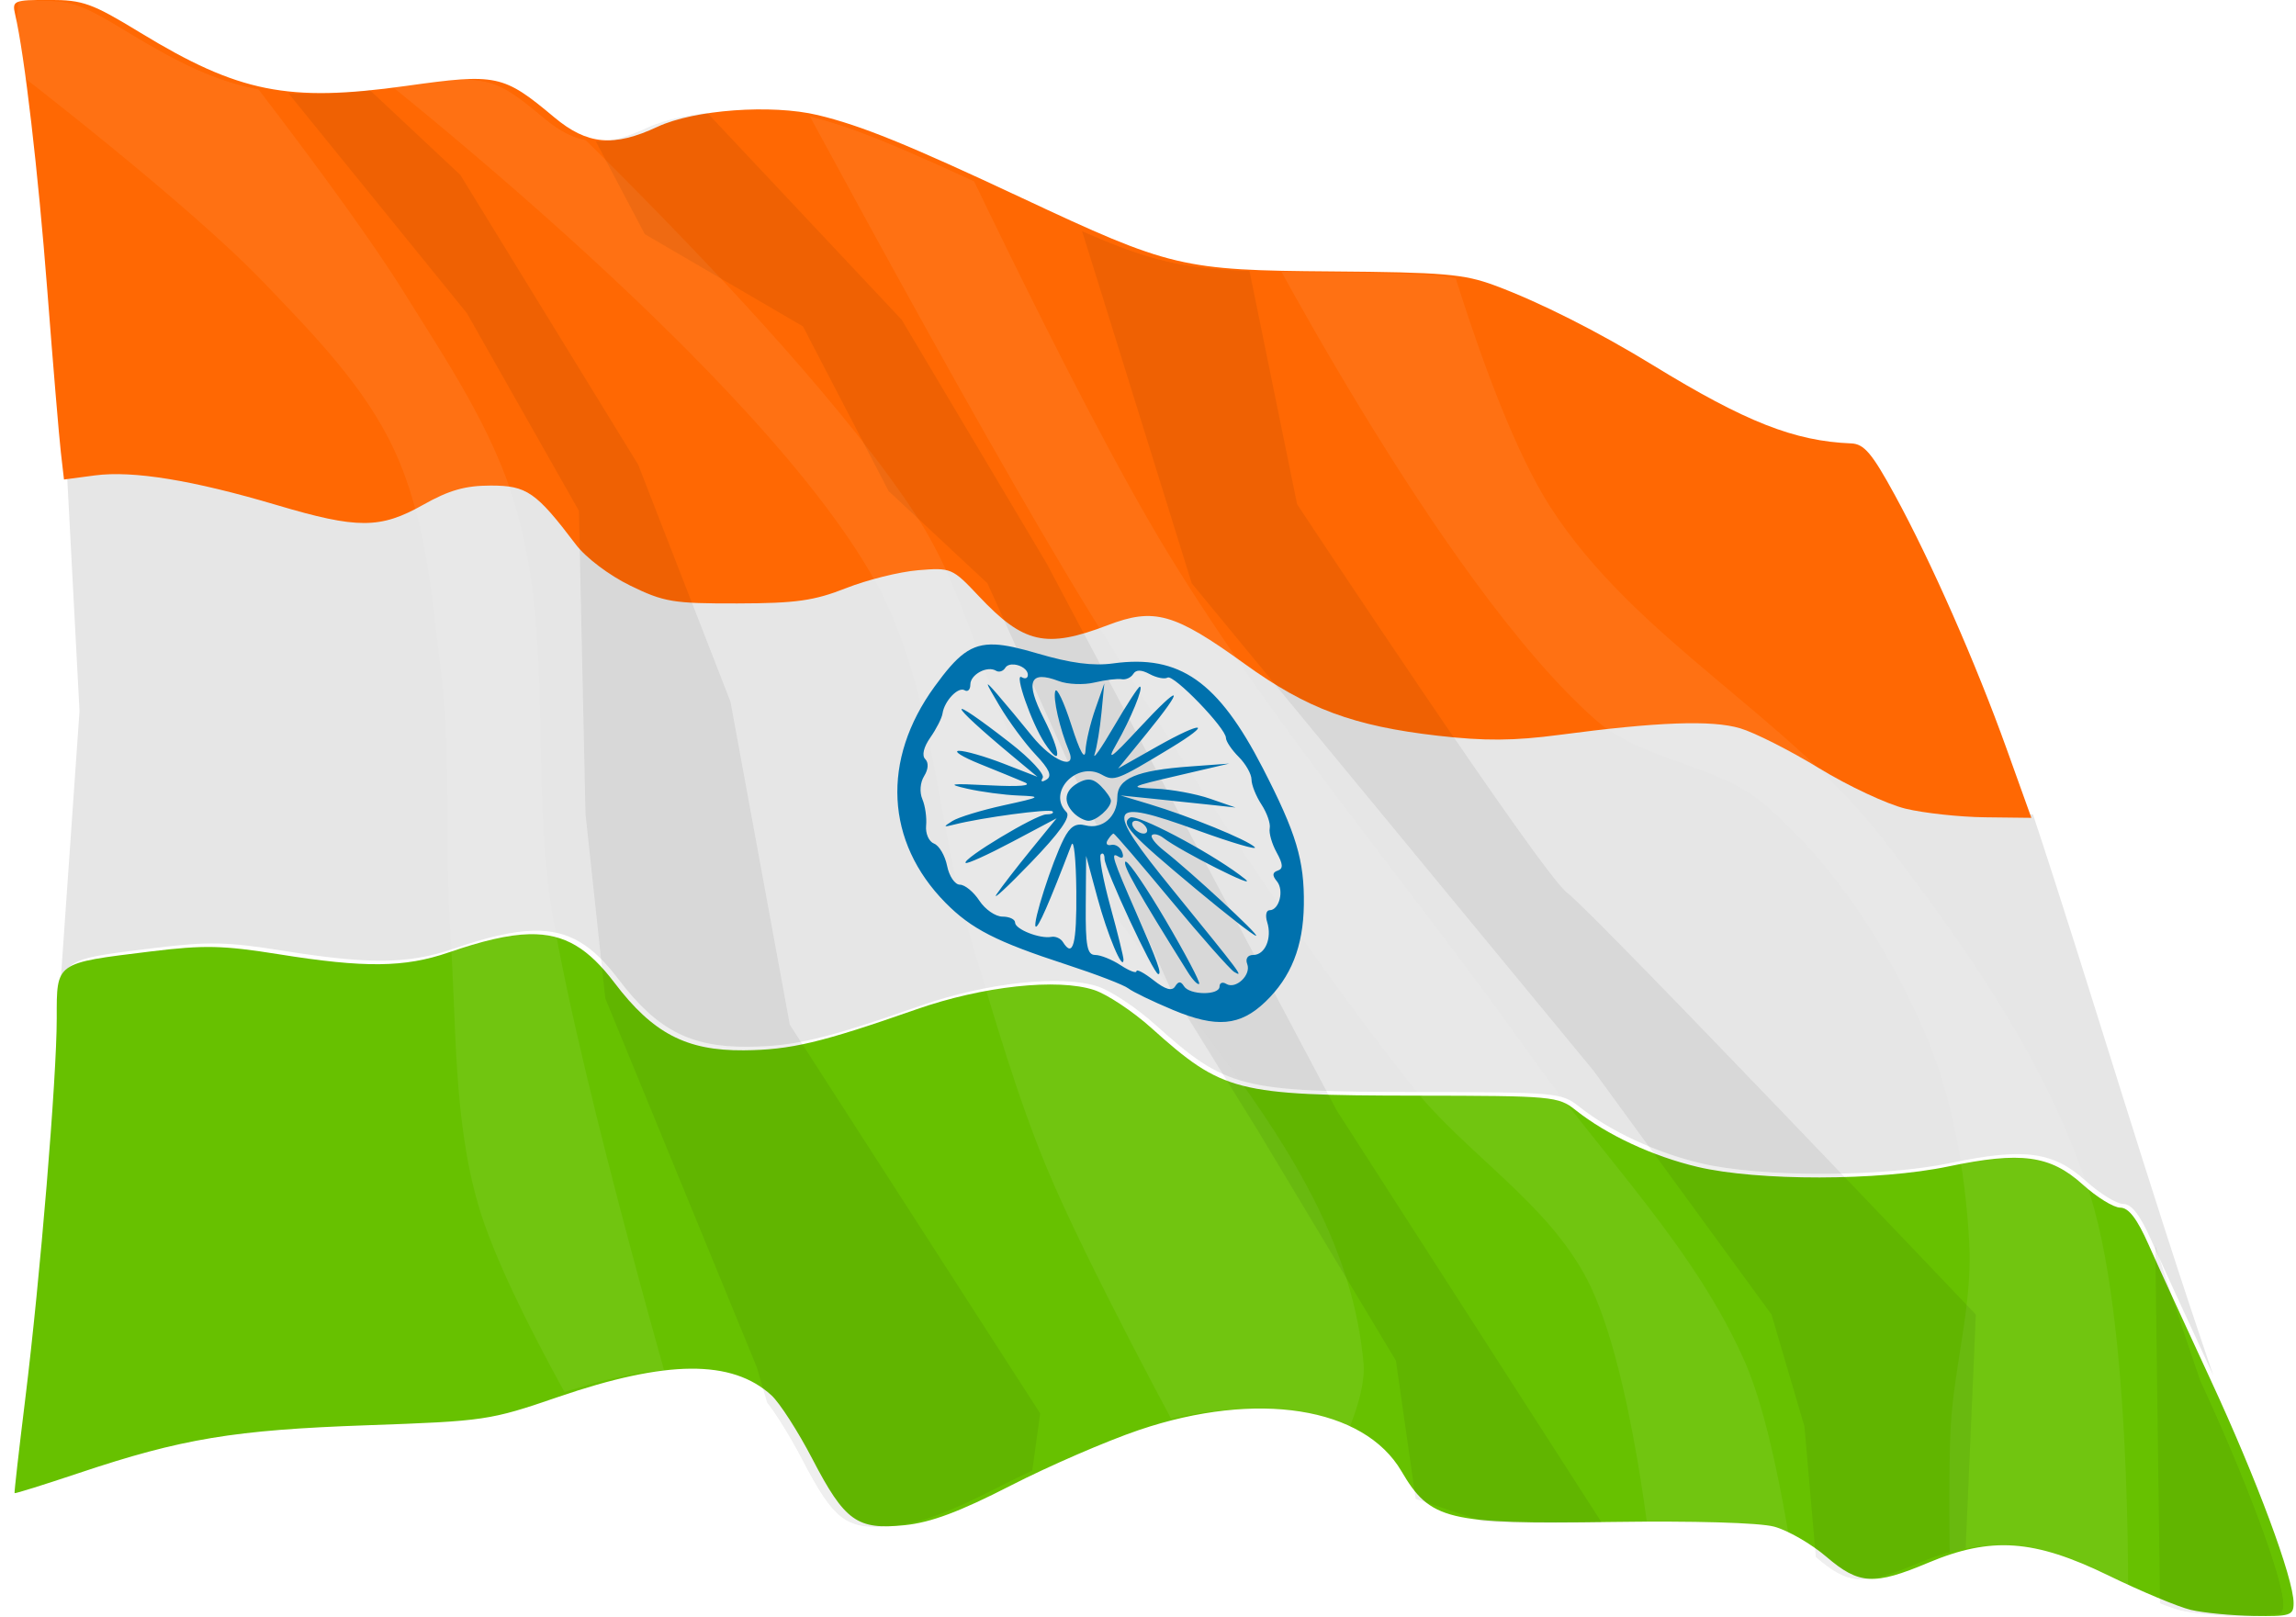
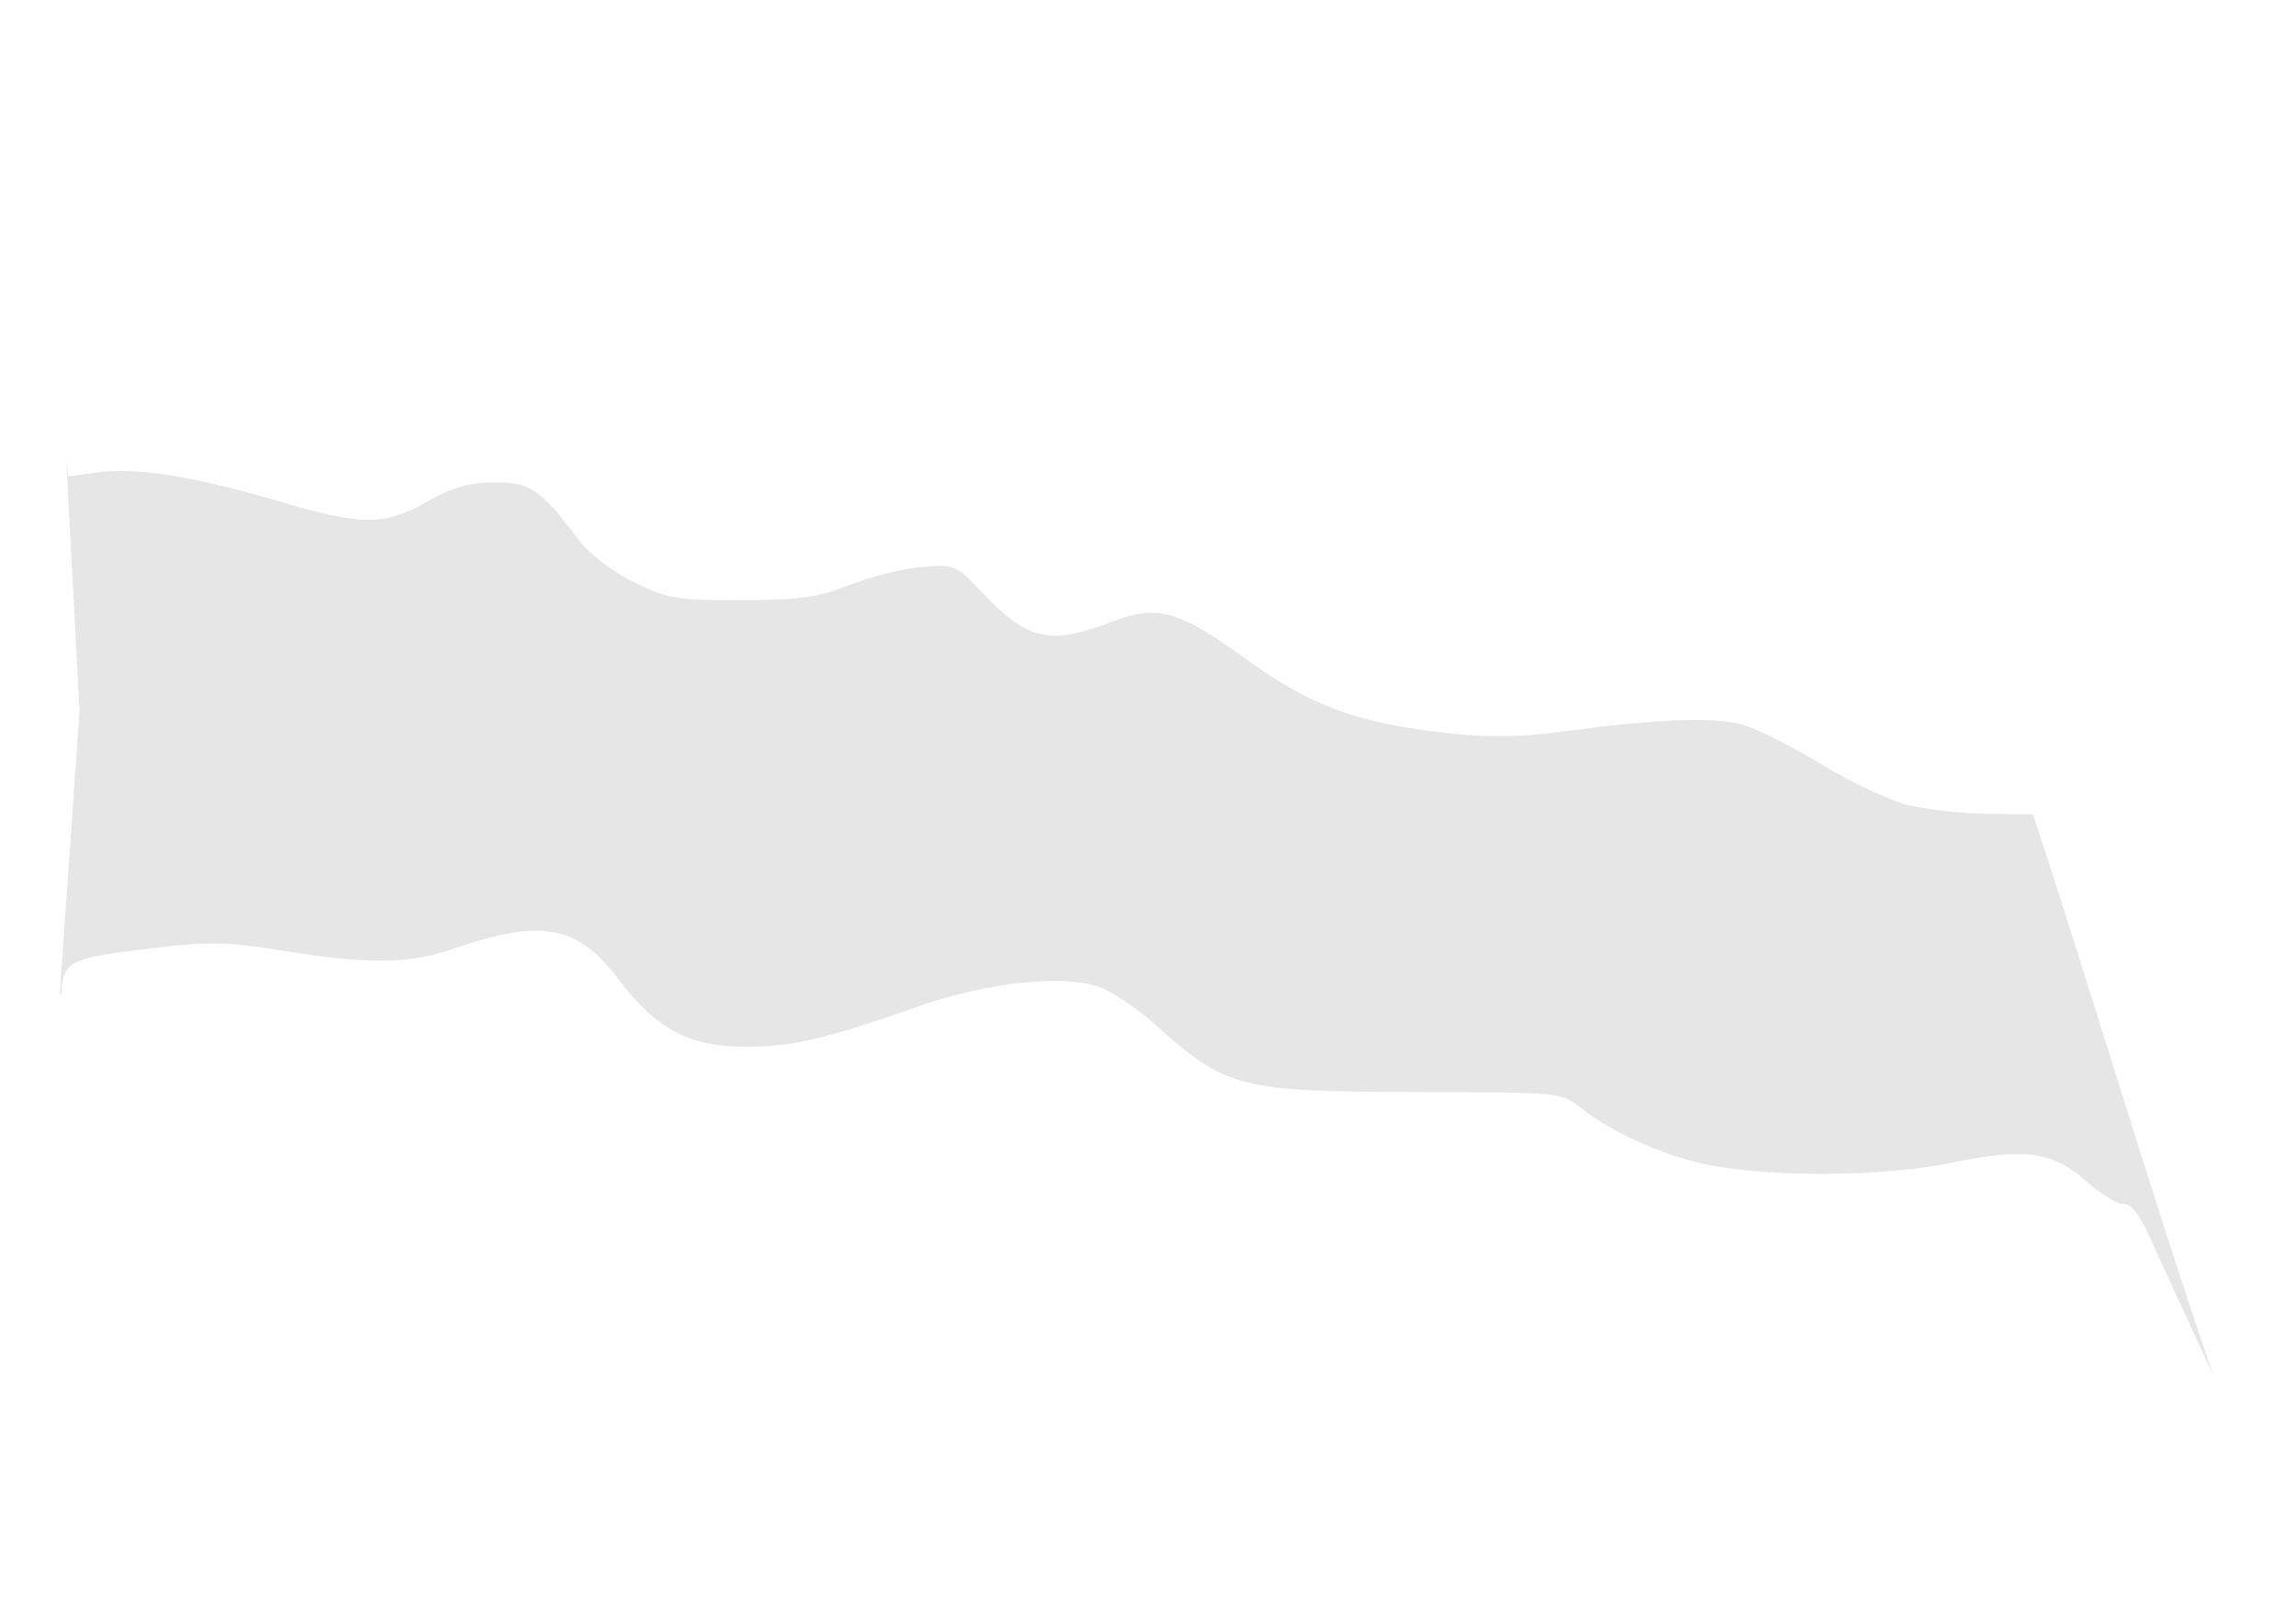
<svg xmlns="http://www.w3.org/2000/svg" xmlns:xlink="http://www.w3.org/1999/xlink" height="256.4" preserveAspectRatio="xMidYMid meet" version="1.0" viewBox="17.4 17.7 364.1 256.4" width="364.1" zoomAndPan="magnify">
  <defs>
    <filter color-interpolation-filters="sRGB" height="1.109" id="b" width="1.086" x="-.043" xlink:actuate="onLoad" xlink:show="other" xlink:type="simple" y="-.054">
      <feGaussianBlur stdDeviation="2.953" />
    </filter>
    <filter color-interpolation-filters="sRGB" height="1.084" id="c" width="1.063" x="-.032" xlink:actuate="onLoad" xlink:show="other" xlink:type="simple" y="-.042">
      <feGaussianBlur stdDeviation="2.258" />
    </filter>
    <clipPath id="a">
-       <path d="m636.09 109.84c-2.766 0-2.899 0.058-2.652 1.121 0.737 3.177 1.787 12.201 2.506 21.518 0.443 5.747 0.918 11.406 1.053 12.576l0.105 0.924h-0.018l1.027 19.492-1.539 22.057 0.121 0.061c-0.014 0.447-0.016 0.95-0.016 1.551 0 4.652-1.285 20.195-2.453 29.664-0.49 3.968-0.862 7.255-0.828 7.305 0.034 0.05 2.299-0.658 5.031-1.572 7.985-2.673 12.06-3.349 22.381-3.713 9.219-0.325 9.589-0.38 14.891-2.199 8.449-2.899 13.544-2.939 16.619-0.133 0.637 0.581 2.069 2.809 3.184 4.951 2.529 4.86 3.48 5.542 7.195 5.158 2.046-0.211 4.26-1.037 8.236-3.076 2.991-1.534 7.491-3.483 9.998-4.332 9.177-3.106 17.497-1.801 20.432 3.207 2.235 3.813 3.554 4.135 16.291 3.953 6.46-0.092 11.572 0.054 12.727 0.365 1.062 0.286 2.889 1.339 4.061 2.342 2.541 2.175 3.707 2.245 7.932 0.467 4.893-2.059 8.243-1.825 14.016 0.984 2.559 1.246 5.453 2.456 6.432 2.688 0.978 0.232 3.178 0.443 4.889 0.471 2.844 0.046 3.109-0.039 3.109-0.996 0-1.923-2.878-9.665-6.471-17.408-5.77-16.811-10.645-33.971-15.865-49.086-2.405-6.702-5.884-14.603-8.707-19.777-1.78-3.262-2.392-3.989-3.402-4.029-4.426-0.177-8.234-1.68-15.416-6.082-4.27-2.617-8.852-4.927-12.33-6.219-2.389-0.887-4.009-1.025-12.689-1.09-11.678-0.087-12.546-0.292-24.131-5.725-8.918-4.182-12.507-5.64-15.881-6.449-3.589-0.861-9.633-0.421-12.479 0.91-3.416 1.597-5.469 1.409-8.037-0.738-3.979-3.328-4.466-3.43-11.539-2.441-9.196 1.285-13.03 0.517-20.682-4.144-3.779-2.302-4.471-2.553-7.1-2.553z" />
-     </clipPath>
+       </clipPath>
  </defs>
  <g>
    <g>
      <g>
        <g id="change1_1">
          <path d="m538.19 1256.3c0.813 6.983 1.622 15.368 2.279 23.888 0.406 5.255 0.826 10.47 1.175 14.639-0.348-4.169-0.766-9.384-1.172-14.639-0.657-8.519-1.469-16.905-2.283-23.888zm4.205 46.889 0.193 1.69h-0.032l1.879 35.651-2.815 40.341 0.221 0.111c-4.4e-4 0.015 4.4e-4 0.036 0 0.05 0.152-5.228 1.502-5.286 13.303-6.737 7.668-0.943 10.32-0.886 18.329 0.397 12.197 1.954 17.876 1.895 24.131-0.257 4.763-1.639 8.447-2.536 11.503-2.604 5.094-0.114 8.44 2.07 12.131 6.93 5.457 7.186 10.221 9.672 18.401 9.606 6.668-0.054 11.008-1.081 24.57-5.83 9.456-3.311 20.128-4.47 25.338-2.751 1.837 0.606 5.488 3.031 8.113 5.387 10.182 9.141 12.05 9.617 37.687 9.649 19.525 0.024 20.256 0.093 22.748 2.072 4.443 3.528 10.974 6.568 17.354 8.077 8.578 2.029 25.874 2.002 35.683-0.057 10.346-2.172 14.526-1.614 19.147 2.561 2.007 1.814 4.414 3.297 5.348 3.297 1.192 0 2.392 1.562 4.022 5.233 1.278 2.878 5.252 11.542 8.831 19.254-9.329-27.18-17.379-54.848-25.717-80l-6.369-0.075c-3.621-0.043-8.725-0.595-11.342-1.229-2.617-0.634-8.145-3.22-12.285-5.748-4.139-2.528-9.21-5.094-11.267-5.701-4.04-1.193-11.717-0.913-25.724 0.94-6.485 0.858-10.634 0.886-17.29 0.125-12.031-1.376-18.689-3.849-27.517-10.224-10.04-7.25-12.888-8.055-19.515-5.519-8.78 3.36-11.971 2.641-18.351-4.137-3.767-4.002-3.947-4.082-8.645-3.694-2.639 0.218-7.256 1.366-10.26 2.551-4.551 1.795-7.125 2.158-15.468 2.179-9.158 0.023-10.46-0.196-15.268-2.543-3.017-1.473-6.31-3.96-7.734-5.841-5.671-7.49-6.983-8.402-12.117-8.402-3.623 0-5.942 0.661-9.613 2.733-6.124 3.456-9.357 3.462-20.858 0.046-11.944-3.547-20.487-4.942-25.884-4.226l-4.412 0.586-0.45-3.89zm-0.575 79.868c-8.3e-4 0.271-7e-3 0.466-7e-3 0.761 0 8.508-2.35 36.936-4.487 54.255-0.895 7.257-1.577 13.269-1.515 13.36 4e-5 1e-4 4e-3 0 4e-3 0-0.062-0.091 0.619-6.106 1.515-13.364 2.136-17.319 4.487-45.743 4.487-54.252 0-0.289 4e-3 -0.493 4e-3 -0.761zm90.246 50.651c-1.241 0.011-2.559 0.102-3.958 0.275 6.997-0.865 11.956 0.311 15.471 3.519-4.6e-4 -5e-4 4.6e-4 0 0 0-2.812-2.566-6.549-3.83-11.513-3.79zm12.628 5.108c1.324 1.778 3.179 4.803 4.708 7.741 2.023 3.889 3.496 6.315 5.08 7.755-1.583-1.44-3.053-3.866-5.076-7.755-1.528-2.937-3.387-5.962-4.712-7.741zm-71.548 3.654c-3.367 0.28-6.39 0.631-9.266 1.107 2.877-0.477 5.898-0.828 9.266-1.107zm-13.739 1.965c-4.446 0.968-8.916 2.286-14.393 4.119-4.293 1.437-7.438 2.421-8.423 2.661 0.99-0.241 4.133-1.222 8.423-2.658 5.477-1.833 9.948-3.154 14.393-4.122zm171.42 0.757c0.963 0.931 1.787 1.97 2.458 3.115 0.767 1.308 1.478 2.392 2.276 3.287-0.797-0.894-1.506-1.979-2.272-3.287-0.671-1.146-1.498-2.184-2.461-3.115zm-58.095 7.57c-2.19 1.008-4.03 1.742-5.673 2.261 1.643-0.519 3.482-1.253 5.673-2.261zm64.586 0.379c0.655 0.439 1.391 0.807 2.258 1.111-0.866-0.304-1.603-0.672-2.258-1.111zm2.261 1.111c3.904 1.367 10.401 1.473 23.502 1.286 11.816-0.168 21.164 0.099 23.277 0.668 1.942 0.523 5.284 2.449 7.427 4.283-2.143-1.834-5.485-3.764-7.427-4.287-2.113-0.569-11.461-0.836-23.277-0.668-13.104 0.187-19.599 0.085-23.502-1.282zm79.393 4.601c-2.441 0.01-4.851 0.434-7.445 1.275 2.594-0.841 5.003-1.27 7.445-1.275zm-13.328 3.547c-3.228 1.2-5.311 1.542-7.262 0.965 1.951 0.577 4.035 0.236 7.262-0.965zm31.843 2.411c3.547 1.603 6.86 2.929 8.202 3.247 1.342 0.318 3.941 0.615 6.476 0.764-2.535-0.151-5.135-0.45-6.476-0.768-1.342-0.318-4.654-1.641-8.202-3.244zm22.402 3.654c-0.24 0.186-0.607 0.303-1.172 0.375 0.565-0.072 0.932-0.189 1.172-0.375z" fill="#e6e6e6" transform="translate(-575.947 -1361.53) scale(1.113)" />
        </g>
        <g>
          <g id="change2_1">
-             <path d="m68.271-47.592c-2.766 0-2.899 0.057-2.652 1.119 0.737 3.177 1.788 12.202 2.507 21.519 0.443 5.747 0.917 11.406 1.052 12.576l0.245 2.127 2.413-0.32c2.951-0.391 7.622 0.371 14.153 2.31 6.289 1.868 8.055 1.863 11.404-0.026 2.007-1.133 3.275-1.493 5.255-1.493 2.807 0 3.525 0.499 6.626 4.594 0.778 1.028 2.58 2.388 4.229 3.194 2.629 1.284 3.339 1.402 8.346 1.39 4.561-0.011 5.97-0.21 8.458-1.191 1.642-0.648 4.165-1.275 5.608-1.395 2.569-0.212 2.667-0.17 4.727 2.018 3.488 3.706 5.234 4.099 10.034 2.262 3.624-1.387 5.18-0.947 10.669 3.017 4.827 3.486 8.468 4.839 15.046 5.591 3.639 0.416 5.908 0.4 9.453-0.069 7.658-1.013 11.855-1.166 14.064-0.513 1.125 0.332 3.896 1.735 6.159 3.117 2.263 1.382 5.286 2.796 6.717 3.143 1.431 0.347 4.222 0.649 6.201 0.672l3.599 0.042-1.919-5.349c-2.405-6.702-5.884-14.603-8.707-19.777-1.78-3.262-2.393-3.989-3.404-4.029-4.426-0.177-8.234-1.679-15.416-6.081-4.27-2.617-8.851-4.928-12.329-6.219-2.389-0.887-4.009-1.026-12.69-1.091-11.678-0.087-12.546-0.293-24.131-5.725-8.918-4.182-12.507-5.639-15.881-6.449-3.589-0.861-9.633-0.42-12.479 0.911-3.416 1.597-5.47 1.409-8.038-0.739-3.979-3.328-4.466-3.43-11.538-2.442-9.196 1.285-13.031 0.517-20.683-4.145-3.779-2.302-4.471-2.551-7.099-2.551z" fill="#ff6803" transform="matrix(2.037 0 0 2.037 -113.867 114.637)" />
-           </g>
+             </g>
          <g id="change3_1">
-             <path d="m105.65 25.153c-1.671 0.037-3.686 0.527-6.29 1.423-3.42 1.177-6.523 1.21-13.192 0.142-4.379-0.701-5.829-0.733-10.022-0.218-7.444 0.915-7.288 0.804-7.288 5.206 0 4.652-1.285 20.194-2.454 29.664-0.489 3.968-0.862 7.255-0.828 7.305 0.034 0.05 2.298-0.658 5.031-1.573 7.985-2.673 12.061-3.349 22.382-3.712 9.219-0.325 9.588-0.379 14.89-2.199 8.449-2.899 13.544-2.941 16.619-0.134 0.637 0.581 2.071 2.81 3.185 4.952 2.529 4.86 3.48 5.542 7.195 5.159 2.046-0.211 4.26-1.039 8.237-3.078 2.991-1.534 7.49-3.482 9.997-4.331 9.177-3.106 17.498-1.8 20.433 3.208 2.235 3.813 3.552 4.133 16.29 3.952 6.46-0.092 11.572 0.054 12.727 0.365 1.062 0.286 2.889 1.34 4.06 2.343 2.541 2.175 3.708 2.244 7.933 0.466 4.893-2.059 8.242-1.824 14.014 0.986 2.559 1.246 5.453 2.454 6.431 2.686 0.978 0.232 3.178 0.444 4.888 0.472 2.844 0.046 3.11-0.039 3.11-0.996 0-1.923-2.877-9.665-6.47-17.408-1.957-4.217-4.129-8.954-4.828-10.528-0.891-2.007-1.548-2.861-2.199-2.861-0.511 0-1.826-0.811-2.924-1.803-2.527-2.283-4.813-2.588-10.469-1.401-5.363 1.126-14.82 1.141-19.51 0.032-3.488-0.825-7.059-2.488-9.488-4.416-1.363-1.082-1.763-1.119-12.439-1.132-14.017-0.017-15.038-0.279-20.605-5.277-1.435-1.288-3.431-2.613-4.435-2.945-2.848-0.94-8.683-0.307-13.853 1.504-7.415 2.596-9.788 3.159-13.434 3.189-4.472 0.036-7.077-1.323-10.06-5.252-2.018-2.658-3.849-3.851-6.634-3.789z" fill="#67c100" transform="matrix(2.037 0 0 2.037 -113.867 114.637)" />
-           </g>
+             </g>
        </g>
        <g clip-path="url(#a)" fill-rule="evenodd" opacity=".7" transform="matrix(2.037 0 0 2.037 -1272.14 -205.94)">
          <g id="change4_1">
            <path d="m634.75 107.14-0.725 7.979s13.659 10.487 19.587 16.685c3.811 3.985 7.841 8.054 10.156 13.059 2.488 5.38 2.914 11.525 3.627 17.41 0.815 6.725 0.255 13.552 0.725 20.311 0.489 7.034 0.204 14.27 2.176 21.039 2.268 7.787 10.883 21.762 10.883 21.762l5.078-3.627s-7.825-26.861-10.156-40.623c-1.785-10.534 0.11-21.669-2.902-31.92-1.768-6.018-5.39-11.358-8.705-16.684-4.754-7.637-15.959-21.764-15.959-21.764zm31.193 1.451-8.705 2.902s33.22 25.254 43.525 42.799c5.081 8.65 5.063 19.419 7.981 29.018 1.779 5.853 3.462 11.759 5.803 17.41 3.103 7.493 10.881 21.762 10.881 21.762l10.156 3.627s3.943-6.574 3.627-10.154c-1.543-17.478-18.294-29.997-26.115-45.703-3.283-6.593-4.687-14.137-8.705-20.311-10.267-15.774-38.447-41.35-38.447-41.35zm24.664 0s17.667 33.303 27.566 49.328c7.684 12.439 15.627 24.778 24.664 36.271 4.233 5.383 10.628 9.156 13.783 15.234 3.54 6.821 5.078 22.488 5.078 22.488l11.607 4.352s-1.594-13.96-4.354-20.311c-3.876-8.921-11.055-16.007-16.684-23.939-9.321-13.137-19.897-25.428-28.293-39.174-7.497-12.274-19.586-38.447-19.586-38.447zm52.957 13.057-13.783 3.629s15.254 29.843 27.566 40.623c3.661 3.205 9.364 3.361 13.057 6.529 5.397 4.631 9.463 10.903 12.332 17.41 2.296 5.208 3.302 11.002 3.627 16.684 0.278 4.853-1.209 9.655-1.451 14.51-0.229 4.588 0 13.781 0 13.781l13.783 2.902s0.586-23.707-2.9-34.82c-3.178-10.131-9.492-19.147-15.961-27.566-7.5-9.762-19.481-15.745-26.115-26.115-5.277-8.249-10.154-27.566-10.154-27.566z" fill="#fff" filter="url(#b)" opacity=".3" />
          </g>
          <g id="change5_1">
            <path d="m647.35 106.99 22.057 27.188 8.721 15.389 0.514 23.596 1.539 14.361 11.797 28.727 3.59 12.311 16.416 6.156 2.051-14.877-19.492-30.264-4.615-25.135-7.182-18.467-13.85-22.568-16.416-15.389-5.129-1.027zm26.16 2.564 9.746 18.467 12.311 7.182 6.67 12.824 7.693 7.182 14.363 31.803 6.668 10.771 10.771 17.953 1.539 10.771 16.928 5.643-23.082-35.906-22.57-42.574-11.285-18.98-15.902-16.926-6.154-7.695-7.695-0.514zm40.012 6.156 5.129 16.414 7.182 23.084 31.289 37.957 13.85 18.98 2.564 8.721 1.027 11.797 11.285 3.078 1.025-23.596s-29.751-31.291-31.803-32.83c-2.052-1.539-21.031-30.264-21.031-30.264l-5.131-25.135-15.387-8.207zm87.201 81.559 0.514 38.984 17.953-1.537-18.467-37.447z" fill="inherit" filter="url(#c)" opacity=".3" />
          </g>
        </g>
      </g>
      <g id="change6_1">
-         <path d="m686.63 1211.8c-3.877-0.175-5.979 1.695-9.601 6.676-8.444 11.615-7.784 24.628 1.737 34.279 4.097 4.153 8.055 6.177 19.141 9.792 4.737 1.545 9.171 3.251 9.854 3.79 0.682 0.539 3.874 2.081 7.093 3.426 6.885 2.878 10.624 2.548 14.633-1.294 4.088-3.917 6.014-8.766 6.108-15.376 0.1-7.06-1.185-11.344-6.507-21.685-7.09-13.776-13.202-18.058-23.718-16.617-3.211 0.44-6.741-0.025-12.043-1.585-2.805-0.825-4.935-1.328-6.697-1.408zm3.065 3.173c1.015 0.1 2.133 0.777 2.133 1.647 0 0.531-0.443 0.69-0.983 0.356-1.244-0.768 1.554 7.261 3.637 10.44 2.74 4.182 2.647 1.589-0.138-3.91-2.971-5.864-2.241-7.671 2.391-5.91 1.397 0.531 3.942 0.633 5.657 0.226s3.654-0.641 4.308-0.521c0.655 0.12 1.48-0.251 1.835-0.825 0.441-0.713 1.272-0.708 2.63 0.018 1.092 0.585 2.362 0.832 2.821 0.548 0.934-0.577 9.255 8.025 9.255 9.569 0 0.542 0.912 1.897 2.026 3.011 1.115 1.115 2.026 2.727 2.026 3.583 0 0.855 0.713 2.642 1.583 3.971 0.871 1.329 1.459 3.023 1.308 3.765-0.151 0.741 0.34 2.466 1.094 3.833 1.027 1.861 1.071 2.585 0.171 2.885-0.856 0.285-0.893 0.772-0.128 1.694 1.181 1.423 0.377 4.588-1.165 4.588-0.535 0-0.704 0.848-0.375 1.884 0.803 2.53-0.327 5.209-2.198 5.209-0.9 0-1.294 0.591-0.966 1.447 0.662 1.725-1.827 4.071-3.333 3.141-0.582-0.359-1.058-0.171-1.058 0.419 0 1.424-4.754 1.383-5.639-0.049-0.503-0.814-0.888-0.806-1.404 0.03-0.493 0.797-1.545 0.496-3.42-0.978-1.489-1.172-2.709-1.816-2.709-1.433 0 0.383-1.123-0.04-2.497-0.94-1.374-0.9-3.197-1.637-4.053-1.637-1.27 0-1.544-1.442-1.494-7.853l0.061-7.853 1.783 6.604c1.602 5.933 4.066 11.801 4.145 9.874 0.02-0.412-0.919-4.213-2.08-8.445-1.161-4.232-1.845-7.96-1.52-8.285 0.325-0.325 0.591-0.014 0.591 0.694 0 1.605 7.775 18.303 8.522 18.303 0.603 0-0.126-2.032-3.456-9.626-3.778-8.617-4.162-9.812-2.905-9.035 0.698 0.431 0.943 0.159 0.63-0.701-0.281-0.774-1.059-1.284-1.727-1.13-0.668 0.153-0.926-0.189-0.573-0.76 0.353-0.571 0.779-1.039 0.945-1.039 0.167 0 4.264 4.774 9.107 10.609 4.842 5.835 9.353 10.938 10.023 11.34 1.578 0.947 1.174 0.407-9.711-12.981-11.091-13.64-10.631-14.738 3.967-9.453 5.497 1.99 9.54 3.174 8.985 2.631-1.195-1.169-10.282-4.878-16.714-6.82l-4.559-1.377 5.066 0.519c2.786 0.286 6.89 0.718 9.119 0.959l4.053 0.44-4.053-1.403c-2.229-0.771-6.105-1.486-8.613-1.589-4.372-0.18-4.227-0.266 3.546-2.08l8.106-1.892-6.186 0.451c-8.539 0.623-11.546 1.906-11.546 4.924 0 3.045-2.385 5.117-5.08 4.412-1.503-0.393-2.417 0.184-3.415 2.159-1.885 3.732-4.977 13.374-4.455 13.896 0.361 0.361 2.117-3.646 5.685-12.971 0.373-0.975 0.717 2.33 0.763 7.346 0.077 8.441-0.515 10.687-2.128 8.077-0.354-0.572-1.177-0.938-1.832-0.814-1.822 0.345-5.75-1.204-5.75-2.267 0-0.52-0.901-0.945-2.003-0.945-1.102 0-2.751-1.14-3.663-2.533-0.913-1.393-2.303-2.533-3.089-2.533-0.786 0-1.696-1.339-2.023-2.975s-1.261-3.229-2.074-3.542c-0.814-0.312-1.379-1.595-1.256-2.851 0.122-1.256-0.145-3.142-0.594-4.191-0.473-1.104-0.354-2.65 0.283-3.67 0.669-1.071 0.736-2.127 0.169-2.693-0.566-0.566-0.249-1.906 0.809-3.417 0.957-1.367 1.828-3.081 1.935-3.809 0.294-2.003 2.497-4.314 3.513-3.686 0.494 0.305 0.899-0.106 0.899-0.915 0-1.593 2.693-3.035 4.075-2.182 0.469 0.289 1.125 0.082 1.46-0.459 0.27-0.437 0.843-0.586 1.452-0.526zm14.255 2.997-1.425 4.053c-0.783 2.229-1.484 5.193-1.558 6.586-0.087 1.649-0.871 0.234-2.245-4.053-1.161-3.622-2.305-6.043-2.541-5.38-0.403 1.133 0.686 5.922 2.166 9.518 1.319 3.205-2.638 1.6-5.843-2.37-1.765-2.186-4.261-5.187-5.546-6.67-2.061-2.378-2.016-2.159 0.373 1.862 1.49 2.508 4.063 5.99 5.717 7.739 2.181 2.305 2.663 3.393 1.751 3.956-0.753 0.466-1.002 0.362-0.617-0.26 0.353-0.571-1.97-3.069-5.163-5.552-10.435-8.116-10.23-6.733 0.301 2.028l4.028 3.352-5.358-2.085c-2.946-1.146-6.138-2.063-7.093-2.038-0.955 0.026 0.545 0.967 3.331 2.09 2.786 1.123 5.978 2.432 7.093 2.908 1.272 0.544-0.801 0.72-5.573 0.475-6.277-0.322-6.894-0.229-3.546 0.534 2.229 0.507 5.877 0.995 8.106 1.083 3.811 0.15 3.672 0.244-2.335 1.559-3.514 0.769-7.161 1.885-8.106 2.479-1.512 0.952-1.476 1.018 0.309 0.564 4.303-1.097 15.103-2.546 15.561-2.088 0.265 0.265-0.177 0.481-0.985 0.481-1.611 0-13.397 7.091-12.792 7.696 0.207 0.207 3.537-1.302 7.402-3.352l7.026-3.727-4.08 5.011c-2.244 2.756-4.69 5.923-5.435 7.037-0.746 1.115 1.679-1.123 5.388-4.973 4.675-4.852 6.421-7.324 5.69-8.055-3.114-3.114 1.645-8.154 5.606-5.937 1.955 1.094 2.429 0.911 10.854-4.194 6.938-4.204 5.234-4.414-2.114-0.261l-6.16 3.483 4.498-5.522c6.258-7.683 5.618-8.174-1.156-0.885-4.496 4.838-5.233 5.353-3.611 2.522 2.273-3.967 4.375-9.108 3.725-9.108-0.233 0-2.087 2.85-4.121 6.333-2.034 3.483-3.407 5.442-3.051 4.352 0.356-1.089 0.846-4.053 1.088-6.586zm-2.633 15.252c-0.432 0.029-0.9 0.195-1.453 0.491-2.23 1.193-2.515 3.051-0.741 4.826 0.669 0.669 1.718 1.216 2.331 1.216 1.257 0 3.546-2.046 3.546-3.17 0-0.406-0.715-1.454-1.589-2.329-0.75-0.75-1.372-1.082-2.093-1.034zm7.058 5.981c-0.155-0.012-0.269 0-0.339 0.048-1.551 0.958-0.069 2.566 10.427 11.318 4.897 4.083 9.193 7.423 9.545 7.423 0.653 0-10.273-10.108-14.635-13.539-1.321-1.039-2.159-2.131-1.865-2.425 0.294-0.295 1.117-0.089 1.827 0.456 2.783 2.136 15.322 8.448 12.943 6.515-4.359-3.542-15.591-9.621-17.903-9.795zm0.557 0.551c0.557 0 1.296 0.456 1.64 1.013 0.345 0.557 0.171 1.013-0.386 1.013-0.557 0-1.296-0.456-1.64-1.013-0.345-0.557-0.171-1.013 0.386-1.013zm-1.55 6.48c-0.039-0.014-0.069-0.012-0.087 0.011-0.491 0.49 1.992 4.881 9.909 17.531 0.769 1.229 1.575 2.058 1.79 1.843 0.215-0.215-2.2-4.793-5.365-10.172-2.968-5.043-5.659-8.997-6.246-9.21z" fill="#0071ad" transform="translate(-511.43 -1091.87)" />
-       </g>
+         </g>
    </g>
  </g>
</svg>